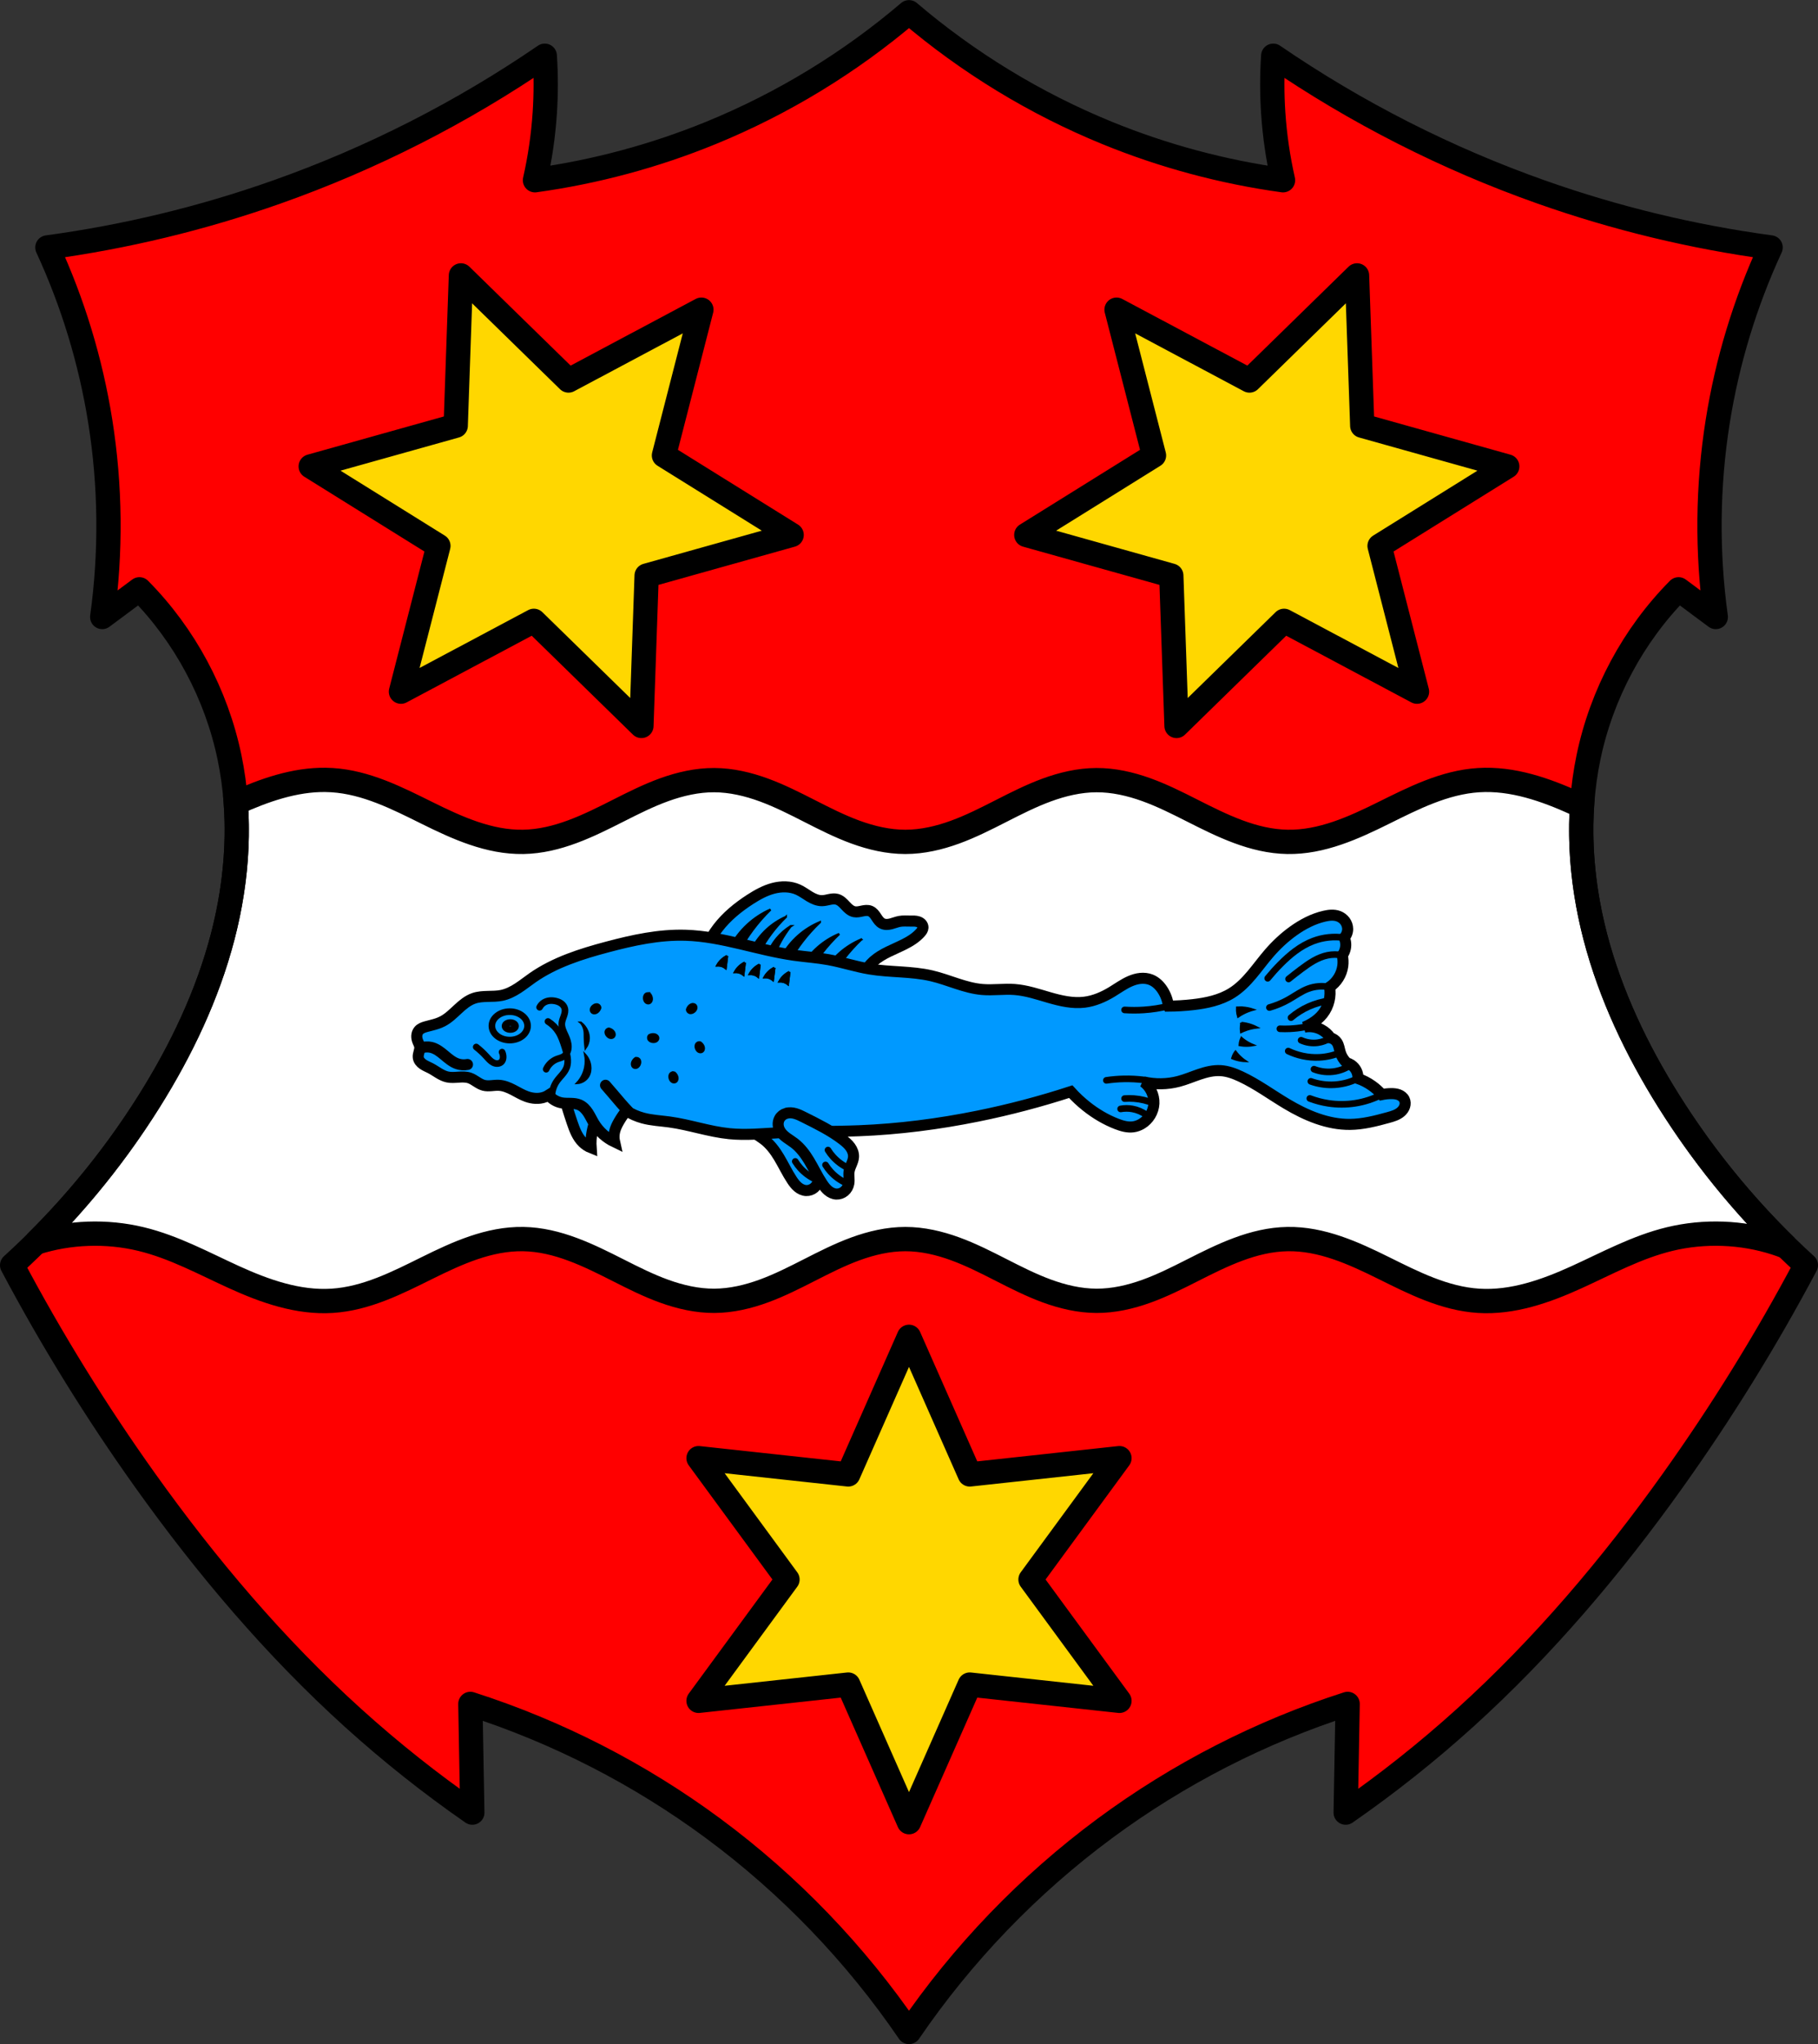
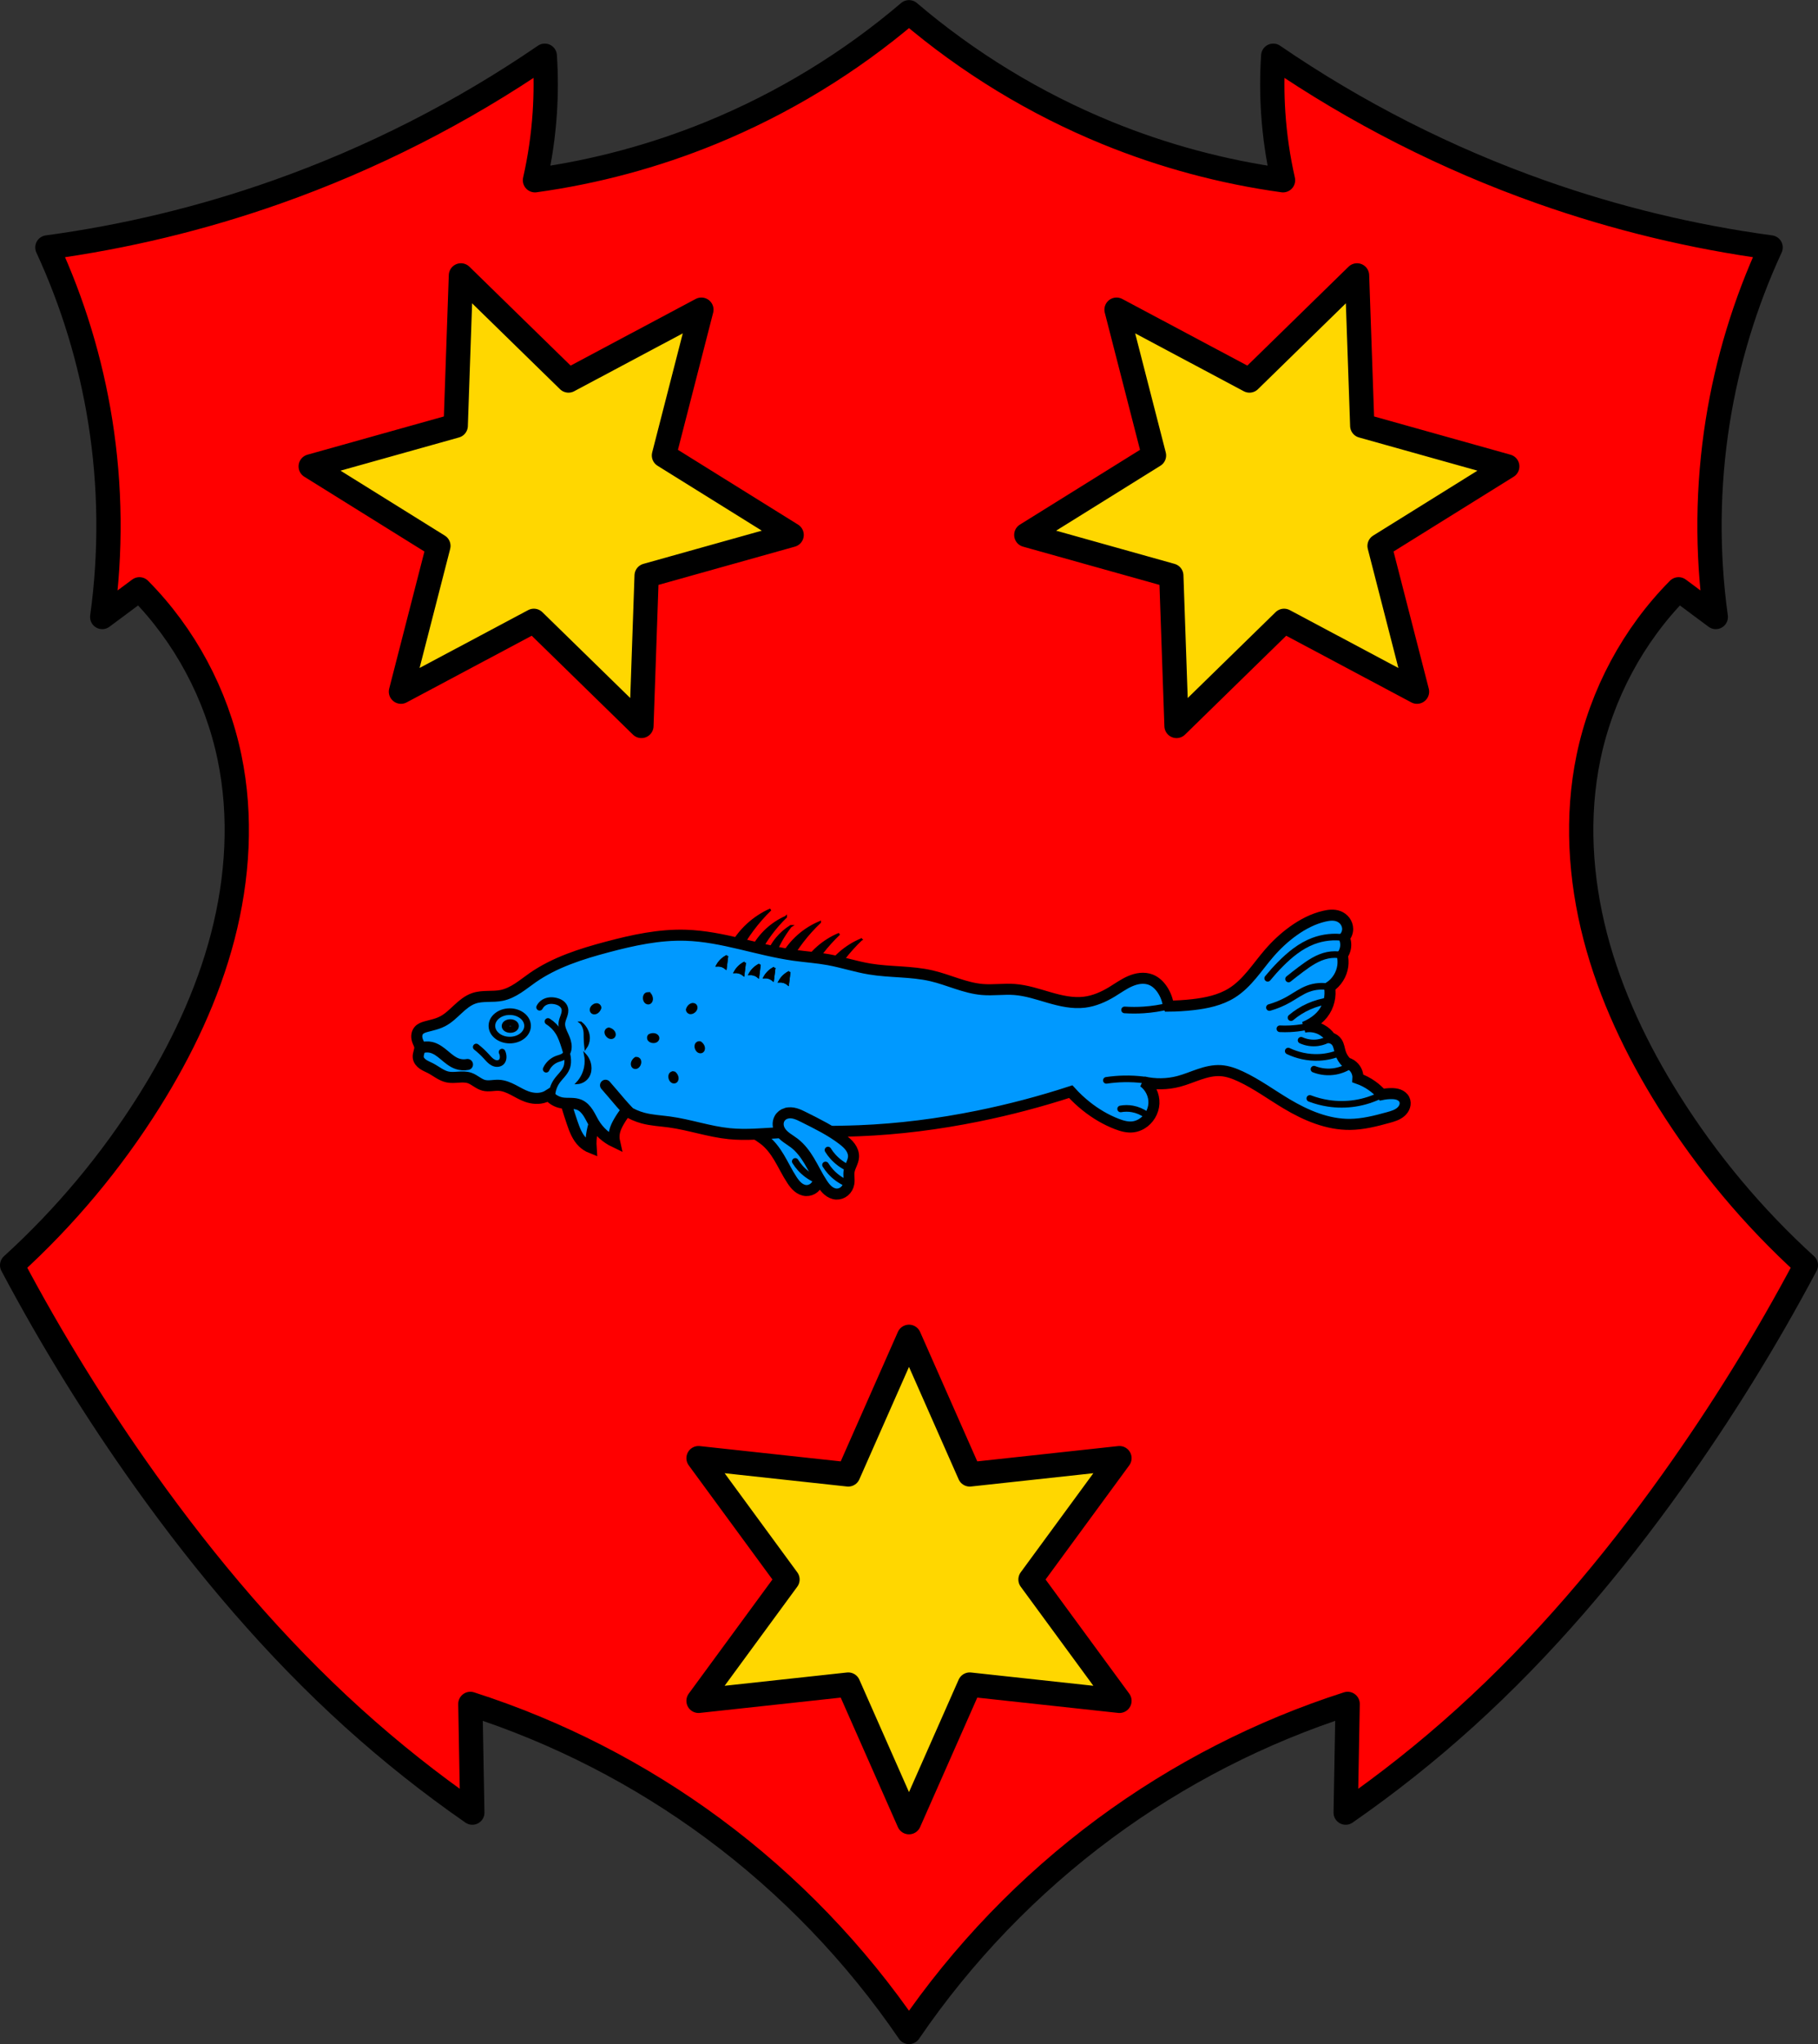
<svg xmlns="http://www.w3.org/2000/svg" xmlns:ns1="http://sodipodi.sourceforge.net/DTD/sodipodi-0.dtd" xmlns:ns2="http://www.inkscape.org/namespaces/inkscape" xmlns:xlink="http://www.w3.org/1999/xlink" height="925.334" viewBox="0 0 823.502 925.338" version="1.1" id="svg1121" ns1:docname="DEU_Windischeschenbach_COA.svg" width="823.502" ns2:version="0.92.5 (2060ec1f9f, 2020-04-08)">
  <rect x="0" y="0" width="823.502" height="925.338" fill="#333333" stroke="none" />
  <defs id="defs1125" />
  <ns1:namedview pagecolor="#ffffff" bordercolor="#666666" borderopacity="1" objecttolerance="10" gridtolerance="10" guidetolerance="10" ns2:pageopacity="0" ns2:pageshadow="2" ns2:window-width="1920" ns2:window-height="1046" id="namedview1123" showgrid="false" fit-margin-top="0" fit-margin-left="0" fit-margin-right="0" fit-margin-bottom="0" ns2:zoom="0.85698801" ns2:cx="411.7512" ns2:cy="462.66689" ns2:window-x="-11" ns2:window-y="-11" ns2:window-maximized="1" ns2:current-layer="svg1121" />
  <path d="m 411.747,6.815 c -26.762,22.801 -57.12,41.29 -89.59,54.57 -25.589,10.464 -52.48,17.695 -79.83,21.471 2.271,-10 3.756,-20.18 4.435,-30.416 0.573,-8.635 0.573,-17.308 0,-25.943 -37.629,25.767 -78.59,46.575 -121.52,61.729 -33.632,11.871 -68.47,20.279 -103.78,25.05 11.537,24.959 19.622,51.54 23.95,78.72 4.657,29.26 4.957,59.22 0.887,88.57 l 16.854,-12.525 c 20.495,20.664 34.86,47.43 40.804,76.04 5.558,26.752 3.807,54.771 -3.079,81.21 -6.886,26.436 -18.795,51.36 -33.29,74.46 -17.224,27.443 -38.18,52.5 -62.09,74.25 17.94,33.801 38.11,66.4 60.32,97.51 27.718,38.822 58.711,75.41 94.02,107.35 17.1,15.465 35.18,29.818 54.11,42.941 l -0.887,-49.2 c 39.37,12.616 76.68,31.734 109.99,56.36 34.397,25.426 64.52,56.718 88.7,92.14 24.18,-35.427 54.31,-66.72 88.7,-92.14 33.32,-24.627 70.63,-43.746 109.99,-56.36 l -0.887,49.2 c 18.925,-13.12 37.01,-27.477 54.11,-42.941 35.31,-31.94 66.31,-68.53 94.02,-107.35 22.21,-31.11 42.38,-63.713 60.32,-97.51 -23.914,-21.752 -44.868,-46.809 -62.09,-74.25 -14.495,-23.1 -26.404,-48.02 -33.29,-74.46 -6.886,-26.436 -8.637,-54.45 -3.079,-81.21 5.943,-28.606 20.309,-55.38 40.804,-76.04 l 16.854,12.525 c -4.07,-29.348 -3.77,-59.31 0.887,-88.57 4.328,-27.19 12.413,-53.766 23.95,-78.72 -35.32,-4.77 -70.15,-13.177 -103.78,-25.05 -42.93,-15.15 -83.89,-35.961 -121.52,-61.729 -0.573,8.635 -0.573,17.308 0,25.943 0.679,10.236 2.163,20.416 4.435,30.416 -27.357,-3.775 -54.24,-11.01 -79.83,-21.471 -32.466,-13.277 -62.827,-31.77 -89.59,-54.57" id="path1008" ns2:connector-curvature="0" style="fill:#ff0000;fill-rule:evenodd" />
-   <path style="fill:#ffffff;fill-rule:evenodd;stroke:#000000;stroke-width:11" ns2:connector-curvature="0" id="path1010" d="m 147.579,353.045 c -14.183,-0.195 -27.989,4.706 -40.771,10.471 1.464,20.262 -0.811,40.822 -5.938,60.51 -6.886,26.436 -18.794,51.36 -33.29,74.46 -14.604,23.268 -31.899,44.812 -51.4,64.09 15.25,-4.851 32.12,-5.445 47.74,-1.666 14.954,3.619 28.381,11.01 42.21,17.293 13.832,6.287 28.89,11.637 44.33,10.654 15.438,-0.982 29.434,-8.141 43.01,-14.863 13.574,-6.722 28.07,-13.342 43.539,-13.08 15.488,0.258 29.687,7.361 43.2,14.205 6.758,3.422 13.55,6.835 20.746,9.426 7.196,2.59 14.849,4.348 22.594,4.316 7.747,-0.032 15.386,-1.853 22.563,-4.492 7.177,-2.64 13.948,-6.09 20.699,-9.527 6.751,-3.437 13.526,-6.881 20.709,-9.506 7.183,-2.625 14.829,-4.422 22.576,-4.422 7.748,0 15.393,1.797 22.576,4.422 7.183,2.625 13.96,6.069 20.711,9.506 6.751,3.437 13.523,6.888 20.699,9.527 7.177,2.64 14.813,4.46 22.561,4.492 7.745,0.032 15.398,-1.726 22.594,-4.316 7.196,-2.59 13.988,-6 20.746,-9.426 13.516,-6.844 27.717,-13.947 43.21,-14.205 15.473,-0.258 29.963,6.362 43.537,13.08 13.574,6.722 27.57,13.881 43.01,14.863 15.442,0.982 30.5,-4.367 44.33,-10.654 13.832,-6.287 27.26,-13.674 42.21,-17.293 15.737,-3.808 32.748,-3.181 48.09,1.773 1.609,0.52 3.193,1.098 4.762,1.711 -20.252,-19.734 -38.16,-41.91 -53.23,-65.908 -14.495,-23.1 -26.403,-48.02 -33.29,-74.46 -5,-19.21 -7.278,-39.25 -6.03,-59.04 -0.842,-0.391 -1.681,-0.788 -2.525,-1.172 -13.832,-6.287 -28.89,-11.637 -44.33,-10.654 -15.438,0.982 -29.434,8.141 -43.01,14.863 -13.574,6.722 -28.06,13.342 -43.537,13.08 -15.488,-0.258 -29.689,-7.359 -43.21,-14.203 -6.758,-3.422 -13.55,-6.837 -20.746,-9.428 -7.196,-2.59 -14.849,-4.348 -22.594,-4.316 -7.747,0.032 -15.384,1.853 -22.561,4.492 -7.177,2.64 -13.948,6.09 -20.699,9.527 -6.751,3.437 -13.528,6.881 -20.711,9.506 -7.183,2.625 -14.829,4.422 -22.576,4.422 -7.748,0 -15.393,-1.797 -22.576,-4.422 -7.183,-2.625 -13.958,-6.069 -20.709,-9.506 -6.751,-3.437 -13.523,-6.888 -20.699,-9.527 -7.177,-2.64 -14.815,-4.46 -22.563,-4.492 -7.745,-0.032 -15.398,1.726 -22.594,4.316 -7.196,2.59 -13.988,6.01 -20.746,9.428 -13.516,6.844 -27.715,13.945 -43.2,14.203 -15.473,0.258 -29.965,-6.362 -43.539,-13.08 -13.574,-6.722 -27.57,-13.881 -43.01,-14.863 -0.965,-0.061 -1.929,-0.098 -2.891,-0.111 z" />
  <path style="fill:none;fill-rule:evenodd;stroke:#000000;stroke-width:11;stroke-linecap:round;stroke-linejoin:round;stroke-miterlimit:4;stroke-dasharray:none" ns2:connector-curvature="0" id="path1012" d="m 411.747,5.551 c -26.762,22.801 -57.12,41.29 -89.59,54.57 -25.589,10.464 -52.48,17.695 -79.83,21.471 2.271,-10 3.756,-20.18 4.435,-30.416 0.573,-8.635 0.573,-17.308 0,-25.943 -37.629,25.767 -78.59,46.575 -121.52,61.729 -33.632,11.871 -68.47,20.279 -103.78,25.05 11.537,24.959 19.622,51.54 23.95,78.72 4.657,29.26 4.957,59.22 0.887,88.57 l 16.854,-12.525 c 20.495,20.664 34.86,47.43 40.804,76.04 5.558,26.752 3.807,54.771 -3.079,81.21 -6.886,26.436 -18.795,51.36 -33.29,74.46 -17.224,27.443 -38.18,52.5 -62.09,74.25 17.94,33.801 38.11,66.4 60.32,97.51 27.718,38.822 58.711,75.41 94.02,107.35 17.1,15.465 35.18,29.818 54.11,42.941 l -0.887,-49.2 c 39.37,12.616 76.68,31.734 109.99,56.36 34.397,25.426 64.52,56.718 88.7,92.14 24.18,-35.427 54.31,-66.72 88.7,-92.14 33.32,-24.627 70.63,-43.746 109.99,-56.36 l -0.887,49.2 c 18.925,-13.12 37.01,-27.477 54.11,-42.941 35.31,-31.94 66.31,-68.53 94.02,-107.35 22.21,-31.11 42.38,-63.713 60.32,-97.51 -23.914,-21.752 -44.868,-46.809 -62.09,-74.25 -14.495,-23.1 -26.404,-48.02 -33.29,-74.46 -6.886,-26.436 -8.637,-54.45 -3.079,-81.21 5.943,-28.606 20.309,-55.38 40.804,-76.04 l 16.854,12.525 c -4.07,-29.348 -3.77,-59.31 0.887,-88.57 4.328,-27.19 12.413,-53.766 23.95,-78.72 -35.32,-4.77 -70.15,-13.177 -103.78,-25.05 -42.93,-15.15 -83.89,-35.961 -121.52,-61.729 -0.573,8.635 -0.573,17.308 0,25.943 0.679,10.236 2.163,20.416 4.435,30.416 -27.357,-3.775 -54.24,-11.01 -79.83,-21.471 -32.466,-13.277 -62.827,-31.77 -89.59,-54.57" />
  <path d="m 411.749,824.873 -27.52,-62.288 -67.812,7.36 40.291,-54.926 -40.291,-54.926 67.812,7.36 27.52,-62.288 27.52,62.288 67.812,-7.36 -40.291,54.926 40.291,54.926 -67.812,-7.36 z" id="path1018" ns2:connector-curvature="0" style="fill:#ffd700;stroke:#000000;stroke-width:11;stroke-linecap:round;stroke-linejoin:round" />
  <path d="m 208.787,124.675 -2.365,68.06 -65.68,18.402 57.838,35.992 -16.959,65.977 60.2,-32.06 48.723,47.574 2.365,-68.06 65.68,-18.402 -57.838,-35.99 16.959,-65.979 -60.2,32.06 -48.723,-47.576 z m 405.91,0 -48.721,47.576 -60.21,-32.06 16.959,65.979 -57.838,35.99 65.68,18.402 2.367,68.06 48.721,-47.574 60.21,32.06 -16.959,-65.977 57.838,-35.992 -65.68,-18.402 -2.365,-68.06 z" id="path1020" ns2:connector-curvature="0" style="fill:#ffd700;stroke:#000000;stroke-width:11;stroke-linecap:round;stroke-linejoin:round" />
  <path d="m 342.407,502.405 c -1.258,0.38 -2.379,1.236 -3.01,2.386 -0.489,0.886 -0.683,1.923 -0.6,2.932 0.084,1.01 0.438,1.987 0.977,2.844 0.732,1.166 1.783,2.097 2.893,2.911 1.11,0.814 2.291,1.528 3.386,2.363 2.803,2.139 4.959,5.02 6.781,8.04 2.045,3.388 3.719,6.997 5.902,10.297 0.763,1.154 1.598,2.278 2.657,3.169 1.059,0.89 2.366,1.536 3.748,1.603 1.313,0.063 2.634,-0.412 3.642,-1.256 1.056,-0.884 1.767,-2.16 2.01,-3.516 0.325,-1.817 -0.164,-3.702 0.126,-5.525 0.179,-1.129 0.65,-2.188 1.089,-3.243 0.439,-1.056 0.857,-2.145 0.92,-3.286 0.089,-1.595 -0.531,-3.17 -1.465,-4.466 -0.934,-1.296 -2.166,-2.345 -3.432,-3.32 -5.374,-4.136 -11.519,-7.13 -17.58,-10.172 -1.257,-0.631 -2.522,-1.269 -3.875,-1.655 -1.353,-0.386 -2.815,-0.509 -4.162,-0.103 z" id="path1024" ns2:connector-curvature="0" style="fill:#0099ff;fill-rule:evenodd;stroke:#000000;stroke-width:5;stroke-linecap:round" />
  <path style="fill:none;fill-rule:evenodd;stroke:#000000;stroke-width:3;stroke-linecap:round" ns2:connector-curvature="0" id="path1026" d="m 360.237,525.755 c 0.662,1.069 1.42,2.079 2.26,3.01 1.956,2.176 4.367,3.941 7.03,5.149" />
  <path style="fill:none;fill-rule:evenodd;stroke:#000000;stroke-width:3;stroke-linecap:round" ns2:connector-curvature="0" id="path1028" d="m 361.367,519.025 c 0.662,1.069 1.42,2.079 2.26,3.01 1.956,2.176 4.367,3.941 7.03,5.149" />
  <path d="m 254.717,493.505 c 1.313,4.914 2.789,9.785 4.425,14.601 1.114,3.281 2.379,6.659 4.867,9.07 1.079,1.046 2.365,1.878 3.761,2.434 -0.172,-2.439 -0.023,-4.9 0.442,-7.301 0.808,-4.171 2.549,-8.096 3.761,-12.168 0.859,-2.887 1.452,-5.854 1.77,-8.849 l -19.03,2.212 z" id="path1032" ns2:connector-curvature="0" style="fill:#0099ff;fill-rule:evenodd;stroke:#000000;stroke-width:5;stroke-linecap:round" />
-   <path style="fill:#0099ff;fill-rule:evenodd;stroke:#000000;stroke-width:5" ns2:connector-curvature="0" id="path1038" d="m 389.307,447.155 c 0.614,-4.606 2.935,-8.965 6.414,-12.05 3.98,-3.525 9.179,-5.264 13.923,-7.665 2.716,-1.375 5.354,-3.02 7.352,-5.319 0.273,-0.314 0.535,-0.641 0.737,-1.01 0.202,-0.364 0.342,-0.769 0.358,-1.185 0.024,-0.611 -0.228,-1.215 -0.63,-1.676 -0.402,-0.46 -0.946,-0.783 -1.524,-0.982 -1.156,-0.399 -2.412,-0.317 -3.635,-0.314 -1.62,0.004 -3.256,-0.139 -4.849,0.156 -1.323,0.245 -2.572,0.785 -3.876,1.114 -0.652,0.164 -1.322,0.276 -1.994,0.267 -0.673,-0.009 -1.35,-0.141 -1.951,-0.443 -0.593,-0.299 -1.096,-0.755 -1.525,-1.262 -0.429,-0.507 -0.79,-1.067 -1.155,-1.622 -0.366,-0.554 -0.74,-1.107 -1.191,-1.595 -0.451,-0.487 -0.986,-0.91 -1.604,-1.153 -0.565,-0.223 -1.183,-0.29 -1.79,-0.266 -0.607,0.024 -1.207,0.136 -1.802,0.262 -1.189,0.251 -2.413,0.556 -3.604,0.317 -0.8,-0.16 -1.537,-0.56 -2.184,-1.057 -0.647,-0.497 -1.212,-1.09 -1.77,-1.686 -0.557,-0.596 -1.111,-1.199 -1.741,-1.718 -0.629,-0.519 -1.341,-0.956 -2.128,-1.171 -1.095,-0.3 -2.26,-0.156 -3.373,0.069 -1.112,0.226 -2.219,0.533 -3.354,0.556 -2.033,0.041 -3.975,-0.831 -5.718,-1.88 -1.743,-1.048 -3.377,-2.293 -5.232,-3.126 -3.496,-1.57 -7.557,-1.55 -11.261,-0.566 -3.704,0.984 -7.104,2.872 -10.327,4.946 -5.526,3.557 -10.707,7.768 -14.705,12.984 -3.948,5.152 -6.68,11.262 -7.665,17.677 -1.459,9.505 1.064,19.558 6.84,27.25 5.775,7.689 14.728,12.913 24.26,14.16 9.535,1.246 19.529,-1.501 27.09,-7.447 7.558,-5.946 12.581,-15.01 13.614,-24.573 z" />
  <path style="fill-rule:evenodd;stroke:#000000" ns2:connector-curvature="0" id="path1040" d="m 349.007,411.745 c -3.772,1.671 -7.269,3.961 -10.311,6.748 -3.372,3.09 -6.18,6.79 -8.248,10.869 l 4.311,1.313 c 1.814,-3.398 3.885,-6.659 6.188,-9.746 2.438,-3.269 5.136,-6.343 8.06,-9.184 z m 6.973,3.338 c -3.147,1.395 -6.07,3.307 -8.604,5.633 -2.814,2.579 -5.157,5.668 -6.883,9.07 l 3.598,1.096 c 1.514,-2.836 3.241,-5.558 5.162,-8.135 2.034,-2.728 4.286,-5.295 6.727,-7.666 z m 15.412,2.379 c -3.508,1.461 -6.778,3.494 -9.639,5.996 -3.329,2.911 -6.101,6.458 -8.123,10.391 l 3.719,1.717 c 1.834,-3.288 3.913,-6.441 6.213,-9.422 2.383,-3.089 5,-5.993 7.83,-8.682 z m -13.203,1.805 c -2.376,1.468 -4.512,3.325 -6.295,5.475 -1.977,2.383 -3.519,5.125 -4.529,8.05 l 3.01,0.484 c 0.903,-2.446 1.99,-4.825 3.25,-7.107 1.334,-2.417 2.861,-4.728 4.561,-6.902 z m 21.939,3.521 c -3.508,1.461 -6.776,3.494 -9.637,5.996 -3.329,2.911 -6.101,6.458 -8.123,10.391 l 3.719,1.715 c 1.834,-3.288 3.911,-6.439 6.211,-9.42 2.383,-3.089 5,-5.993 7.83,-8.682 z m 10.01,2.502 c -3.508,1.461 -6.776,3.496 -9.637,5.998 -3.329,2.911 -6.101,6.456 -8.123,10.389 l 3.719,1.717 c 1.834,-3.288 3.911,-6.439 6.211,-9.42 2.383,-3.089 5,-5.995 7.83,-8.684 z" />
  <path style="fill:#0099ff;fill-rule:evenodd;stroke:#000000;stroke-width:5" d="m 529.267,455.455 c -0.316,-2.593 -1.231,-5.111 -2.655,-7.301 -1.302,-2 -3.086,-3.77 -5.31,-4.646 -1.496,-0.589 -3.142,-0.754 -4.742,-0.598 -1.601,0.156 -3.16,0.625 -4.636,1.263 -2.953,1.275 -5.566,3.205 -8.32,4.866 -3.805,2.295 -7.978,4.11 -12.389,4.646 -5.35,0.65 -10.741,-0.602 -15.919,-2.098 -5.178,-1.496 -10.342,-3.256 -15.717,-3.654 -4.857,-0.36 -9.748,0.406 -14.601,0 -7.931,-0.663 -15.257,-4.39 -23.01,-6.194 -9.185,-2.138 -18.795,-1.541 -28.1,-3.097 -6.265,-1.048 -12.334,-3.065 -18.583,-4.203 -5.121,-0.933 -10.331,-1.271 -15.486,-1.991 -16.511,-2.307 -32.451,-8.531 -49.11,-9.07 -12.04,-0.39 -23.974,2.216 -35.618,5.31 -11.855,3.149 -23.786,6.923 -33.848,13.938 -2.213,1.542 -4.322,3.233 -6.585,4.7 -2.264,1.466 -4.712,2.716 -7.352,3.265 -2.076,0.431 -4.214,0.418 -6.334,0.469 -2.12,0.051 -4.27,0.174 -6.277,0.858 -2.788,0.951 -5.102,2.914 -7.263,4.916 -2.161,2 -4.286,4.116 -6.896,5.482 -0.85,0.445 -1.743,0.805 -2.655,1.106 -1.597,0.528 -3.247,0.874 -4.867,1.327 -0.613,0.172 -1.225,0.36 -1.799,0.636 -0.574,0.276 -1.112,0.645 -1.52,1.134 -0.548,0.656 -0.838,1.507 -0.887,2.361 -0.049,0.854 0.132,1.71 0.445,2.506 0.317,0.806 0.773,1.575 0.885,2.434 0.107,0.817 -0.109,1.639 -0.325,2.434 -0.216,0.795 -0.436,1.615 -0.339,2.433 0.076,0.638 0.346,1.245 0.725,1.763 0.379,0.519 0.866,0.953 1.394,1.319 1.056,0.732 2.271,1.194 3.412,1.785 1.295,0.67 2.496,1.506 3.746,2.257 1.25,0.751 2.57,1.424 3.997,1.726 1.634,0.345 3.326,0.187 4.992,0.076 1.666,-0.111 3.381,-0.167 4.963,0.366 1.145,0.386 2.165,1.063 3.182,1.715 1.017,0.652 2.065,1.296 3.234,1.603 1.11,0.292 2.278,0.266 3.422,0.178 1.144,-0.088 2.29,-0.235 3.436,-0.178 2.28,0.113 4.443,1.023 6.471,2.07 2.028,1.047 3.991,2.248 6.139,3.02 2.623,0.94 5.575,1.195 8.186,0.221 0.619,-0.231 1.214,-0.528 1.77,-0.885 1.474,1.851 3.642,3.136 5.973,3.54 1.323,0.229 2.676,0.183 4.02,0.213 1.342,0.031 2.711,0.146 3.946,0.671 1.675,0.713 2.962,2.124 3.953,3.651 0.992,1.527 1.74,3.199 2.684,4.756 2.196,3.622 5.468,6.583 9.292,8.407 -0.346,-1.523 -0.346,-3.123 0,-4.646 0.374,-1.65 1.141,-3.184 1.991,-4.646 0.988,-1.699 2.098,-3.327 3.318,-4.867 2.321,1.477 4.866,2.6 7.522,3.318 3.89,1.052 7.953,1.23 11.946,1.77 9.164,1.238 18.01,4.393 27.21,5.31 7.568,0.754 15.192,-0.025 22.787,-0.442 11.933,-0.656 23.898,-0.42 35.839,-0.885 18.13,-0.706 36.19,-3.03 53.98,-6.637 14.207,-2.879 28.25,-6.575 42.03,-11.06 2.174,2.4 4.544,4.623 7.079,6.637 4.155,3.301 8.767,6.05 13.716,7.964 2.4,0.929 4.971,1.672 7.522,1.327 1.326,-0.179 2.606,-0.651 3.761,-1.327 3.248,-1.904 5.428,-5.512 5.603,-9.273 0.175,-3.76 -1.661,-7.556 -4.718,-9.753 5.223,1.216 10.742,1.14 15.929,-0.221 3.187,-0.836 6.228,-2.141 9.349,-3.197 3.121,-1.056 6.389,-1.87 9.677,-1.67 3.163,0.193 6.198,1.316 9.07,2.655 7.318,3.411 13.86,8.255 20.796,12.389 8.766,5.225 18.556,9.405 28.76,9.292 5.861,-0.065 11.605,-1.543 17.256,-3.097 2.028,-0.558 4.125,-1.165 5.714,-2.542 0.795,-0.689 1.442,-1.568 1.761,-2.57 0.319,-1 0.291,-2.13 -0.174,-3.073 -0.509,-1.032 -1.497,-1.771 -2.576,-2.171 -1.079,-0.4 -2.247,-0.49 -3.398,-0.484 -1.411,0.008 -2.822,0.156 -4.203,0.442 -1.315,-1.492 -2.803,-2.831 -4.425,-3.982 -1.97,-1.399 -4.136,-2.519 -6.416,-3.318 0.08,-1.207 -0.168,-2.435 -0.709,-3.517 -0.541,-1.082 -1.375,-2.02 -2.388,-2.677 -0.611,-0.398 -1.286,-0.698 -1.991,-0.885 -1.331,-1.272 -2.331,-2.888 -2.876,-4.646 -0.243,-0.783 -0.397,-1.592 -0.608,-2.384 -0.211,-0.793 -0.484,-1.58 -0.941,-2.262 -0.664,-0.992 -1.714,-1.718 -2.876,-1.991 -1.066,-1.572 -2.523,-2.876 -4.203,-3.761 -2.353,-1.24 -5.138,-1.637 -7.743,-1.106 1.227,-0.489 2.413,-1.081 3.54,-1.77 1.839,-1.123 3.532,-2.512 4.867,-4.203 1.38,-1.748 2.361,-3.806 2.876,-5.973 0.481,-2.023 0.556,-4.142 0.221,-6.194 3.22,-2.129 5.455,-5.688 5.973,-9.513 0.219,-1.618 0.144,-3.276 -0.221,-4.867 1.124,-1.511 1.684,-3.431 1.549,-5.31 -0.066,-0.914 -0.291,-1.817 -0.664,-2.655 0.995,-1.067 1.561,-2.523 1.549,-3.982 -0.011,-1.263 -0.448,-2.514 -1.201,-3.528 -0.754,-1.014 -1.817,-1.788 -3,-2.224 -2.036,-0.749 -4.303,-0.493 -6.416,0 -5.04,1.176 -9.723,3.627 -13.938,6.637 -4.087,2.919 -7.78,6.375 -11.06,10.177 -5.378,6.231 -9.838,13.551 -16.814,17.92 -5.265,3.297 -11.526,4.609 -17.698,5.31 -3.672,0.417 -7.366,0.638 -11.06,0.664 z" id="path1042" ns2:connector-curvature="0" />
  <path d="m 356.107,503.995 c -1.258,0.38 -2.379,1.236 -3.01,2.386 -0.489,0.886 -0.683,1.923 -0.6,2.932 0.084,1.01 0.438,1.987 0.977,2.844 0.732,1.166 1.783,2.097 2.893,2.911 1.11,0.814 2.291,1.528 3.386,2.363 2.803,2.139 4.959,5.02 6.781,8.04 2.045,3.388 3.719,6.997 5.902,10.297 0.763,1.154 1.598,2.278 2.657,3.169 1.059,0.89 2.366,1.536 3.748,1.603 1.313,0.063 2.634,-0.412 3.642,-1.256 1.056,-0.884 1.767,-2.16 2.01,-3.516 0.325,-1.817 -0.164,-3.702 0.126,-5.525 0.179,-1.129 0.65,-2.188 1.089,-3.243 0.439,-1.056 0.857,-2.145 0.92,-3.286 0.089,-1.595 -0.531,-3.17 -1.465,-4.466 -0.934,-1.296 -2.166,-2.345 -3.432,-3.32 -5.374,-4.136 -11.519,-7.13 -17.58,-10.172 -1.257,-0.631 -2.522,-1.269 -3.875,-1.655 -1.353,-0.386 -2.815,-0.509 -4.162,-0.103 z" id="path1044" ns2:connector-curvature="0" style="fill:#0099ff;fill-rule:evenodd;stroke:#000000;stroke-width:5;stroke-linecap:round" />
  <path style="fill:none;fill-rule:evenodd;stroke:#000000;stroke-width:3;stroke-linecap:round" d="m 373.937,527.355 c 0.662,1.069 1.42,2.079 2.26,3.01 1.956,2.176 4.367,3.941 7.03,5.149" id="path1048" ns2:connector-curvature="0" />
  <path style="fill:none;fill-rule:evenodd;stroke:#000000;stroke-width:3;stroke-linecap:round" d="m 375.057,520.615 c 0.662,1.069 1.42,2.079 2.26,3.01 1.956,2.176 4.367,3.941 7.03,5.149" id="path1050" ns2:connector-curvature="0" />
  <path style="fill:none;fill-rule:evenodd;stroke:#000000;stroke-width:3;stroke-linecap:round" d="m 608.917,424.485 c -4.703,-0.699 -9.582,-0.177 -14.03,1.502 -5.761,2.174 -10.65,6.183 -14.978,10.563 -1.988,2.01 -3.883,4.118 -5.676,6.307" id="path1052" ns2:connector-curvature="0" />
  <path style="fill:none;fill-rule:evenodd;stroke:#000000;stroke-width:3;stroke-linecap:round" d="m 602.277,446.825 c -3.238,-0.666 -6.662,-0.4 -9.759,0.757 -3.156,1.18 -5.898,3.227 -8.829,4.888 -2.732,1.548 -5.65,2.768 -8.671,3.626" id="path1054" ns2:connector-curvature="0" />
  <path style="fill:none;fill-rule:evenodd;stroke:#000000;stroke-width:3;stroke-linecap:round" d="m 608.027,432.445 c -2.197,-0.447 -4.485,-0.446 -6.682,0.002 -4.461,0.909 -8.339,3.577 -11.982,6.307 -1.918,1.437 -3.811,2.909 -5.676,4.415" id="path1056" ns2:connector-curvature="0" />
  <path style="fill:none;fill-rule:evenodd;stroke:#000000;stroke-width:3;stroke-linecap:round" d="m 590.767,464.965 c -2.131,0.394 -4.289,0.644 -6.453,0.748 -1.523,0.073 -3.049,0.073 -4.572,0" id="path1058" ns2:connector-curvature="0" />
  <path style="fill:none;fill-rule:evenodd;stroke:#000000;stroke-width:3;stroke-linecap:round" d="m 602.717,469.835 c -1.732,1.152 -3.726,1.906 -5.787,2.187 -2.559,0.349 -5.215,-0.038 -7.568,-1.104" id="path1060" ns2:connector-curvature="0" />
  <path style="fill:none;fill-rule:evenodd;stroke:#000000;stroke-width:3;stroke-linecap:round" d="m 602.057,453.025 c -3.177,0.421 -6.294,1.301 -9.222,2.604 -2.901,1.29 -5.617,2.994 -8.04,5.05" id="path1062" ns2:connector-curvature="0" />
  <path style="fill:none;fill-rule:evenodd;stroke:#000000;stroke-width:3;stroke-linecap:round" d="m 607.147,476.475 c -2.985,1.259 -6.188,1.997 -9.423,2.172 -2.588,0.14 -5.193,-0.08 -7.725,-0.631 -2.23,-0.485 -4.403,-1.228 -6.464,-2.207" id="path1064" ns2:connector-curvature="0" />
  <path style="fill:none;fill-rule:evenodd;stroke:#000000;stroke-width:3;stroke-linecap:round" d="m 612.007,482.005 c -2.098,1.472 -4.517,2.485 -7.04,2.948 -3.262,0.599 -6.689,0.267 -9.775,-0.946" id="path1066" ns2:connector-curvature="0" />
-   <path style="fill:none;fill-rule:evenodd;stroke:#000000;stroke-width:3;stroke-linecap:round" d="m 615.107,488.195 c -3.716,1.872 -7.866,2.874 -12.03,2.902 -3.161,0.021 -6.325,-0.515 -9.302,-1.577" id="path1068" ns2:connector-curvature="0" />
  <path style="fill:none;fill-rule:evenodd;stroke:#000000;stroke-width:3;stroke-linecap:round" d="m 625.947,495.495 c -3.799,1.964 -7.919,3.307 -12.146,3.958 -4.02,0.618 -8.124,0.613 -12.14,0 -2.853,-0.436 -5.66,-1.177 -8.356,-2.207" id="path1070" ns2:connector-curvature="0" />
  <path style="fill:none;fill-rule:evenodd;stroke:#000000;stroke-width:3;stroke-linecap:round" d="m 529.267,455.455 c -3.665,0.895 -7.407,1.473 -11.172,1.723 -2.894,0.193 -5.801,0.193 -8.696,0" id="path1072" ns2:connector-curvature="0" />
  <path style="fill:none;fill-rule:evenodd;stroke:#000000;stroke-width:3;stroke-linecap:round" d="m 517.987,488.845 c -2.921,-0.357 -5.866,-0.508 -8.808,-0.452 -2.686,0.051 -5.369,0.275 -8.03,0.669" id="path1074" ns2:connector-curvature="0" />
-   <path style="fill:none;fill-rule:evenodd;stroke:#000000;stroke-width:3;stroke-linecap:round" d="m 509.397,497.315 c 1.41,-0.104 2.827,-0.104 4.236,0 3.114,0.23 6.19,0.972 9.07,2.186" id="path1076" ns2:connector-curvature="0" />
  <path style="fill:none;fill-rule:evenodd;stroke:#000000;stroke-width:3;stroke-linecap:round" d="m 507.617,501.995 c 1.765,-0.318 3.586,-0.318 5.351,0 2.248,0.405 4.4,1.327 6.243,2.676" id="path1078" ns2:connector-curvature="0" />
-   <path style="fill-rule:evenodd;stroke:#000000" ns2:connector-curvature="0" id="path1082" d="m 561.537,456.065 c -0.394,0 -0.788,0.013 -1.182,0.037 -0.028,0.472 -0.028,0.946 0,1.418 0.054,0.908 0.213,1.808 0.473,2.68 0.758,-0.521 1.549,-0.994 2.365,-1.418 1.405,-0.731 2.887,-1.313 4.414,-1.734 -1.579,-0.525 -3.226,-0.843 -4.887,-0.945 -0.394,-0.024 -0.789,-0.037 -1.184,-0.037 z m 0.805,6.994 c -0.101,0.462 -0.175,0.931 -0.221,1.402 -0.087,0.905 -0.068,1.82 0.053,2.721 0.83,-0.396 1.684,-0.743 2.557,-1.035 1.502,-0.504 3.055,-0.848 4.629,-1.027 -1.479,-0.764 -3.057,-1.335 -4.682,-1.693 -0.77,-0.17 -1.551,-0.293 -2.336,-0.367 z m -0.012,6.803 c -0.306,0.668 -0.531,1.373 -0.67,2.094 -0.072,0.375 -0.121,0.754 -0.146,1.135 0.649,0.124 1.305,0.21 1.965,0.256 1.389,0.097 2.79,0.017 4.16,-0.232 -1.223,-0.499 -2.393,-1.123 -3.488,-1.861 -0.633,-0.427 -1.242,-0.892 -1.82,-1.391 z m -2.689,6.184 c -0.439,0.589 -0.808,1.23 -1.096,1.906 -0.15,0.351 -0.276,0.711 -0.381,1.078 0.609,0.257 1.232,0.479 1.867,0.662 1.338,0.386 2.725,0.605 4.117,0.648 -1.091,-0.745 -2.106,-1.603 -3.02,-2.555 -0.529,-0.55 -1.026,-1.131 -1.486,-1.74 z" />
  <path style="fill-rule:evenodd;stroke:#000000" ns2:connector-curvature="0" id="0" d="m 329.357,432.785 c -0.939,0.459 -1.807,1.062 -2.564,1.783 -0.751,0.715 -1.392,1.546 -1.895,2.453 0.485,-0.027 0.974,0.011 1.449,0.111 0.854,0.18 1.662,0.566 2.34,1.115 0.114,-0.892 0.225,-1.784 0.334,-2.676 0.114,-0.929 0.227,-1.858 0.336,-2.787 z m 8.03,2.99 c -0.939,0.459 -1.807,1.064 -2.564,1.785 -0.751,0.715 -1.392,1.544 -1.895,2.451 0.485,-0.027 0.974,0.013 1.449,0.113 0.854,0.18 1.664,0.564 2.342,1.113 0.114,-0.892 0.225,-1.784 0.334,-2.676 0.114,-0.929 0.225,-1.858 0.334,-2.787 z m 6.688,0.912 c -0.939,0.459 -1.807,1.062 -2.564,1.783 -0.751,0.715 -1.392,1.546 -1.895,2.453 0.485,-0.027 0.974,0.011 1.449,0.111 0.854,0.18 1.664,0.566 2.342,1.115 0.114,-0.892 0.225,-1.784 0.334,-2.676 0.114,-0.929 0.225,-1.858 0.334,-2.787 z m 6.689,1.449 c -0.939,0.459 -1.807,1.062 -2.564,1.783 -0.751,0.715 -1.392,1.546 -1.895,2.453 0.485,-0.027 0.974,0.011 1.449,0.111 0.854,0.18 1.664,0.566 2.342,1.115 0.114,-0.892 0.225,-1.784 0.334,-2.676 0.114,-0.929 0.225,-1.858 0.334,-2.787 z m 6.801,1.895 c -0.939,0.459 -1.807,1.062 -2.564,1.783 -0.751,0.715 -1.392,1.546 -1.895,2.453 0.485,-0.027 0.974,0.011 1.449,0.111 0.854,0.18 1.664,0.566 2.342,1.115 0.114,-0.892 0.225,-1.784 0.334,-2.676 0.114,-0.929 0.225,-1.858 0.334,-2.787 z" />
  <use height="100%" width="100%" y="0" x="0" id="use1089" xlink:href="#0" />
  <path style="fill-rule:evenodd;stroke:#000000" ns2:connector-curvature="0" id="path1091" d="m 293.457,449.615 c -0.322,0.007 -0.641,0.113 -0.904,0.297 -0.334,0.233 -0.572,0.588 -0.701,0.975 -0.129,0.386 -0.155,0.802 -0.111,1.207 0.059,0.552 0.25,1.104 0.623,1.516 0.186,0.206 0.416,0.375 0.674,0.479 0.258,0.104 0.544,0.141 0.818,0.096 0.4,-0.066 0.759,-0.309 1,-0.633 0.243,-0.324 0.374,-0.725 0.408,-1.129 0.037,-0.444 -0.038,-0.892 -0.186,-1.313 -0.158,-0.451 -0.399,-0.872 -0.707,-1.238 -0.272,-0.172 -0.594,-0.263 -0.916,-0.256 z m 20.504,4.93 c -0.404,-0.021 -0.81,0.094 -1.164,0.291 -0.389,0.217 -0.72,0.53 -0.986,0.887 -0.286,0.383 -0.503,0.818 -0.635,1.277 0.009,0.322 0.115,0.64 0.301,0.902 0.185,0.263 0.45,0.47 0.75,0.586 0.38,0.147 0.809,0.147 1.201,0.039 0.393,-0.108 0.751,-0.322 1.063,-0.584 0.425,-0.357 0.776,-0.822 0.91,-1.361 0.067,-0.269 0.079,-0.555 0.022,-0.826 -0.058,-0.272 -0.186,-0.528 -0.377,-0.73 -0.278,-0.295 -0.68,-0.459 -1.084,-0.48 z m -43.684,0.096 c -0.204,-0.005 -0.409,0.02 -0.605,0.074 -0.393,0.108 -0.752,0.321 -1.064,0.582 -0.426,0.356 -0.777,0.821 -0.912,1.359 -0.067,0.269 -0.079,0.554 -0.022,0.826 0.057,0.272 0.185,0.53 0.375,0.732 0.277,0.295 0.68,0.461 1.084,0.482 0.404,0.022 0.81,-0.093 1.164,-0.289 0.389,-0.216 0.719,-0.53 0.986,-0.887 0.287,-0.382 0.504,-0.816 0.637,-1.275 -0.008,-0.322 -0.114,-0.639 -0.299,-0.902 -0.185,-0.263 -0.448,-0.471 -0.748,-0.588 -0.19,-0.074 -0.392,-0.11 -0.596,-0.115 z m -7.209,8.27 c 0.841,0.984 1.416,2.192 1.65,3.465 0.189,1.031 0.157,2.087 0.164,3.135 0.011,1.654 0.122,3.308 0.33,4.949 0.939,-1.283 1.466,-2.865 1.484,-4.455 0.013,-1.129 -0.225,-2.256 -0.66,-3.299 -0.626,-1.5 -1.663,-2.827 -2.969,-3.795 z m 12.75,2.727 c -0.321,0.027 -0.631,0.152 -0.883,0.352 -0.252,0.2 -0.444,0.475 -0.543,0.781 -0.126,0.387 -0.103,0.813 0.027,1.199 0.13,0.386 0.362,0.733 0.641,1.029 0.38,0.405 0.866,0.73 1.412,0.834 0.273,0.052 0.558,0.046 0.826,-0.027 0.268,-0.073 0.518,-0.215 0.709,-0.416 0.279,-0.294 0.419,-0.704 0.418,-1.109 -0.002,-0.405 -0.139,-0.802 -0.355,-1.145 -0.238,-0.376 -0.568,-0.689 -0.939,-0.936 -0.398,-0.264 -0.846,-0.456 -1.313,-0.563 z m 20.252,2.537 c -0.222,-0.014 -0.445,-0.003 -0.666,0.025 -0.474,0.061 -0.938,0.208 -1.359,0.434 -0.224,0.23 -0.378,0.528 -0.438,0.844 -0.059,0.316 -0.024,0.649 0.102,0.945 0.159,0.375 0.456,0.682 0.807,0.889 0.351,0.206 0.755,0.316 1.16,0.357 0.553,0.057 1.131,-0.016 1.611,-0.295 0.24,-0.14 0.453,-0.33 0.607,-0.561 0.155,-0.231 0.249,-0.502 0.262,-0.779 0.018,-0.405 -0.144,-0.808 -0.41,-1.113 -0.267,-0.305 -0.632,-0.514 -1.02,-0.631 -0.213,-0.064 -0.434,-0.102 -0.656,-0.115 z m 20.688,3.652 c -0.161,0.002 -0.323,0.026 -0.477,0.074 -0.307,0.096 -0.585,0.283 -0.787,0.533 -0.256,0.316 -0.387,0.724 -0.404,1.131 -0.017,0.407 0.075,0.814 0.229,1.191 0.209,0.514 0.544,0.99 1.016,1.283 0.236,0.146 0.505,0.245 0.781,0.273 0.276,0.028 0.56,-0.014 0.811,-0.133 0.366,-0.174 0.645,-0.508 0.789,-0.887 0.144,-0.378 0.159,-0.798 0.08,-1.195 -0.087,-0.437 -0.283,-0.848 -0.541,-1.211 -0.277,-0.39 -0.625,-0.729 -1.021,-0.996 -0.154,-0.045 -0.314,-0.066 -0.475,-0.064 z m -51.709,5.602 c 0.379,1.9 0.379,3.876 0,5.775 -0.239,1.197 -0.629,2.364 -1.156,3.465 -0.635,1.326 -1.473,2.553 -2.475,3.629 2.082,-0.107 4.075,-1.328 5.115,-3.135 0.822,-1.428 1.051,-3.153 0.824,-4.785 -0.254,-1.83 -1.069,-3.579 -2.309,-4.949 z m 23.273,1.504 c -0.161,-0.002 -0.322,0.021 -0.477,0.066 -0.397,0.267 -0.745,0.604 -1.021,0.994 -0.258,0.363 -0.454,0.774 -0.541,1.211 -0.079,0.397 -0.064,0.819 0.08,1.197 0.144,0.378 0.423,0.711 0.789,0.885 0.251,0.119 0.534,0.161 0.811,0.133 0.276,-0.028 0.545,-0.125 0.781,-0.271 0.472,-0.293 0.808,-0.771 1.018,-1.285 0.154,-0.377 0.244,-0.785 0.227,-1.191 -0.017,-0.407 -0.148,-0.813 -0.404,-1.129 -0.203,-0.25 -0.48,-0.439 -0.787,-0.535 -0.154,-0.048 -0.314,-0.073 -0.475,-0.074 z m 16.764,6.51 c -0.16,-0.015 -0.323,-0.007 -0.48,0.025 -0.315,0.064 -0.611,0.223 -0.838,0.451 -0.288,0.288 -0.459,0.679 -0.518,1.082 -0.059,0.403 -10e-4,0.818 0.104,1.209 0.156,0.533 0.441,1.041 0.881,1.381 0.22,0.17 0.476,0.295 0.748,0.352 0.272,0.056 0.559,0.042 0.82,-0.051 0.382,-0.136 0.695,-0.437 0.877,-0.799 0.182,-0.362 0.239,-0.778 0.201,-1.182 -0.042,-0.443 -0.195,-0.872 -0.414,-1.26 -0.235,-0.416 -0.547,-0.79 -0.914,-1.096 -0.149,-0.061 -0.307,-0.098 -0.467,-0.113 z" />
  <path style="fill:none;fill-rule:evenodd;stroke:#000000;stroke-width:5;stroke-linecap:round" ns2:connector-curvature="0" id="path1093" d="m 284.517,502.995 c -1.124,-1.188 -2.224,-2.398 -3.3,-3.63 -1.283,-1.469 -2.532,-2.968 -3.795,-4.455 -1.035,-1.218 -2.08,-2.428 -3.135,-3.63" />
  <path style="fill:none;fill-rule:evenodd;stroke:#000000;stroke-width:5;stroke-linecap:round" ns2:connector-curvature="0" id="path1095" d="m 190.637,474.455 c 1.462,-0.564 3.093,-0.68 4.619,-0.33 2.294,0.526 4.223,2.034 6.03,3.548 1.803,1.513 3.626,3.11 5.852,3.877 1.476,0.509 3.086,0.624 4.619,0.33" />
  <path style="fill:none;fill-rule:evenodd;stroke:#000000;stroke-width:3;stroke-linecap:round" ns2:connector-curvature="0" id="path1099" d="m 215.717,473.965 c 1.659,1.294 3.207,2.73 4.619,4.29 0.934,1.031 1.845,2.144 3.088,2.768 0.622,0.312 1.321,0.491 2.01,0.435 0.693,-0.056 1.378,-0.362 1.826,-0.893 0.458,-0.542 0.641,-1.271 0.66,-1.98 0.021,-0.795 -0.15,-1.594 -0.495,-2.31" />
  <path style="fill:none;fill-rule:evenodd;stroke:#000000;stroke-width:3;stroke-linecap:round" ns2:connector-curvature="0" id="path1101" d="m 250.037,495.405 c 0.186,-2.121 0.933,-4.189 2.145,-5.939 0.72,-1.04 1.595,-1.961 2.411,-2.928 0.816,-0.967 1.585,-1.998 2.044,-3.176 0.583,-1.497 0.633,-3.159 0.402,-4.749 -0.231,-1.59 -0.732,-3.126 -1.227,-4.655 -0.754,-2.328 -1.512,-4.686 -2.805,-6.764 -1.201,-1.932 -2.852,-3.583 -4.784,-4.784" />
  <path style="fill:none;fill-rule:evenodd;stroke:#000000;stroke-width:3;stroke-linecap:round" ns2:connector-curvature="0" id="path1103" d="m 247.397,484.025 c 0.961,-2.107 2.781,-3.806 4.949,-4.619 0.997,-0.374 2.076,-0.575 2.97,-1.155 0.721,-0.468 1.282,-1.166 1.637,-1.949 0.355,-0.783 0.511,-1.649 0.51,-2.509 -0.002,-1.72 -0.611,-3.38 -1.322,-4.946 -0.407,-0.898 -0.852,-1.781 -1.181,-2.711 -0.329,-0.929 -0.543,-1.916 -0.469,-2.899 0.088,-1.16 0.566,-2.248 0.948,-3.347 0.191,-0.55 0.359,-1.11 0.442,-1.685 0.083,-0.576 0.079,-1.17 -0.071,-1.732 -0.239,-0.895 -0.842,-1.667 -1.589,-2.213 -0.747,-0.547 -1.633,-0.881 -2.536,-1.086 -0.887,-0.201 -1.805,-0.282 -2.71,-0.187 -0.904,0.095 -1.795,0.37 -2.57,0.847 -0.839,0.516 -1.532,1.267 -1.98,2.145" />
  <ellipse style="fill:none;stroke:#000000;stroke-width:3;stroke-linecap:round;stroke-linejoin:round" id="ellipse1111" ry="6.434" rx="8.08" cy="464.395" cx="230.897" />
  <ellipse style="fill:none;stroke:#000000;stroke-width:3;stroke-linecap:round;stroke-linejoin:round" id="ellipse1113" ry="1.567" rx="2.392" cy="464.475" cx="231.147" />
</svg>